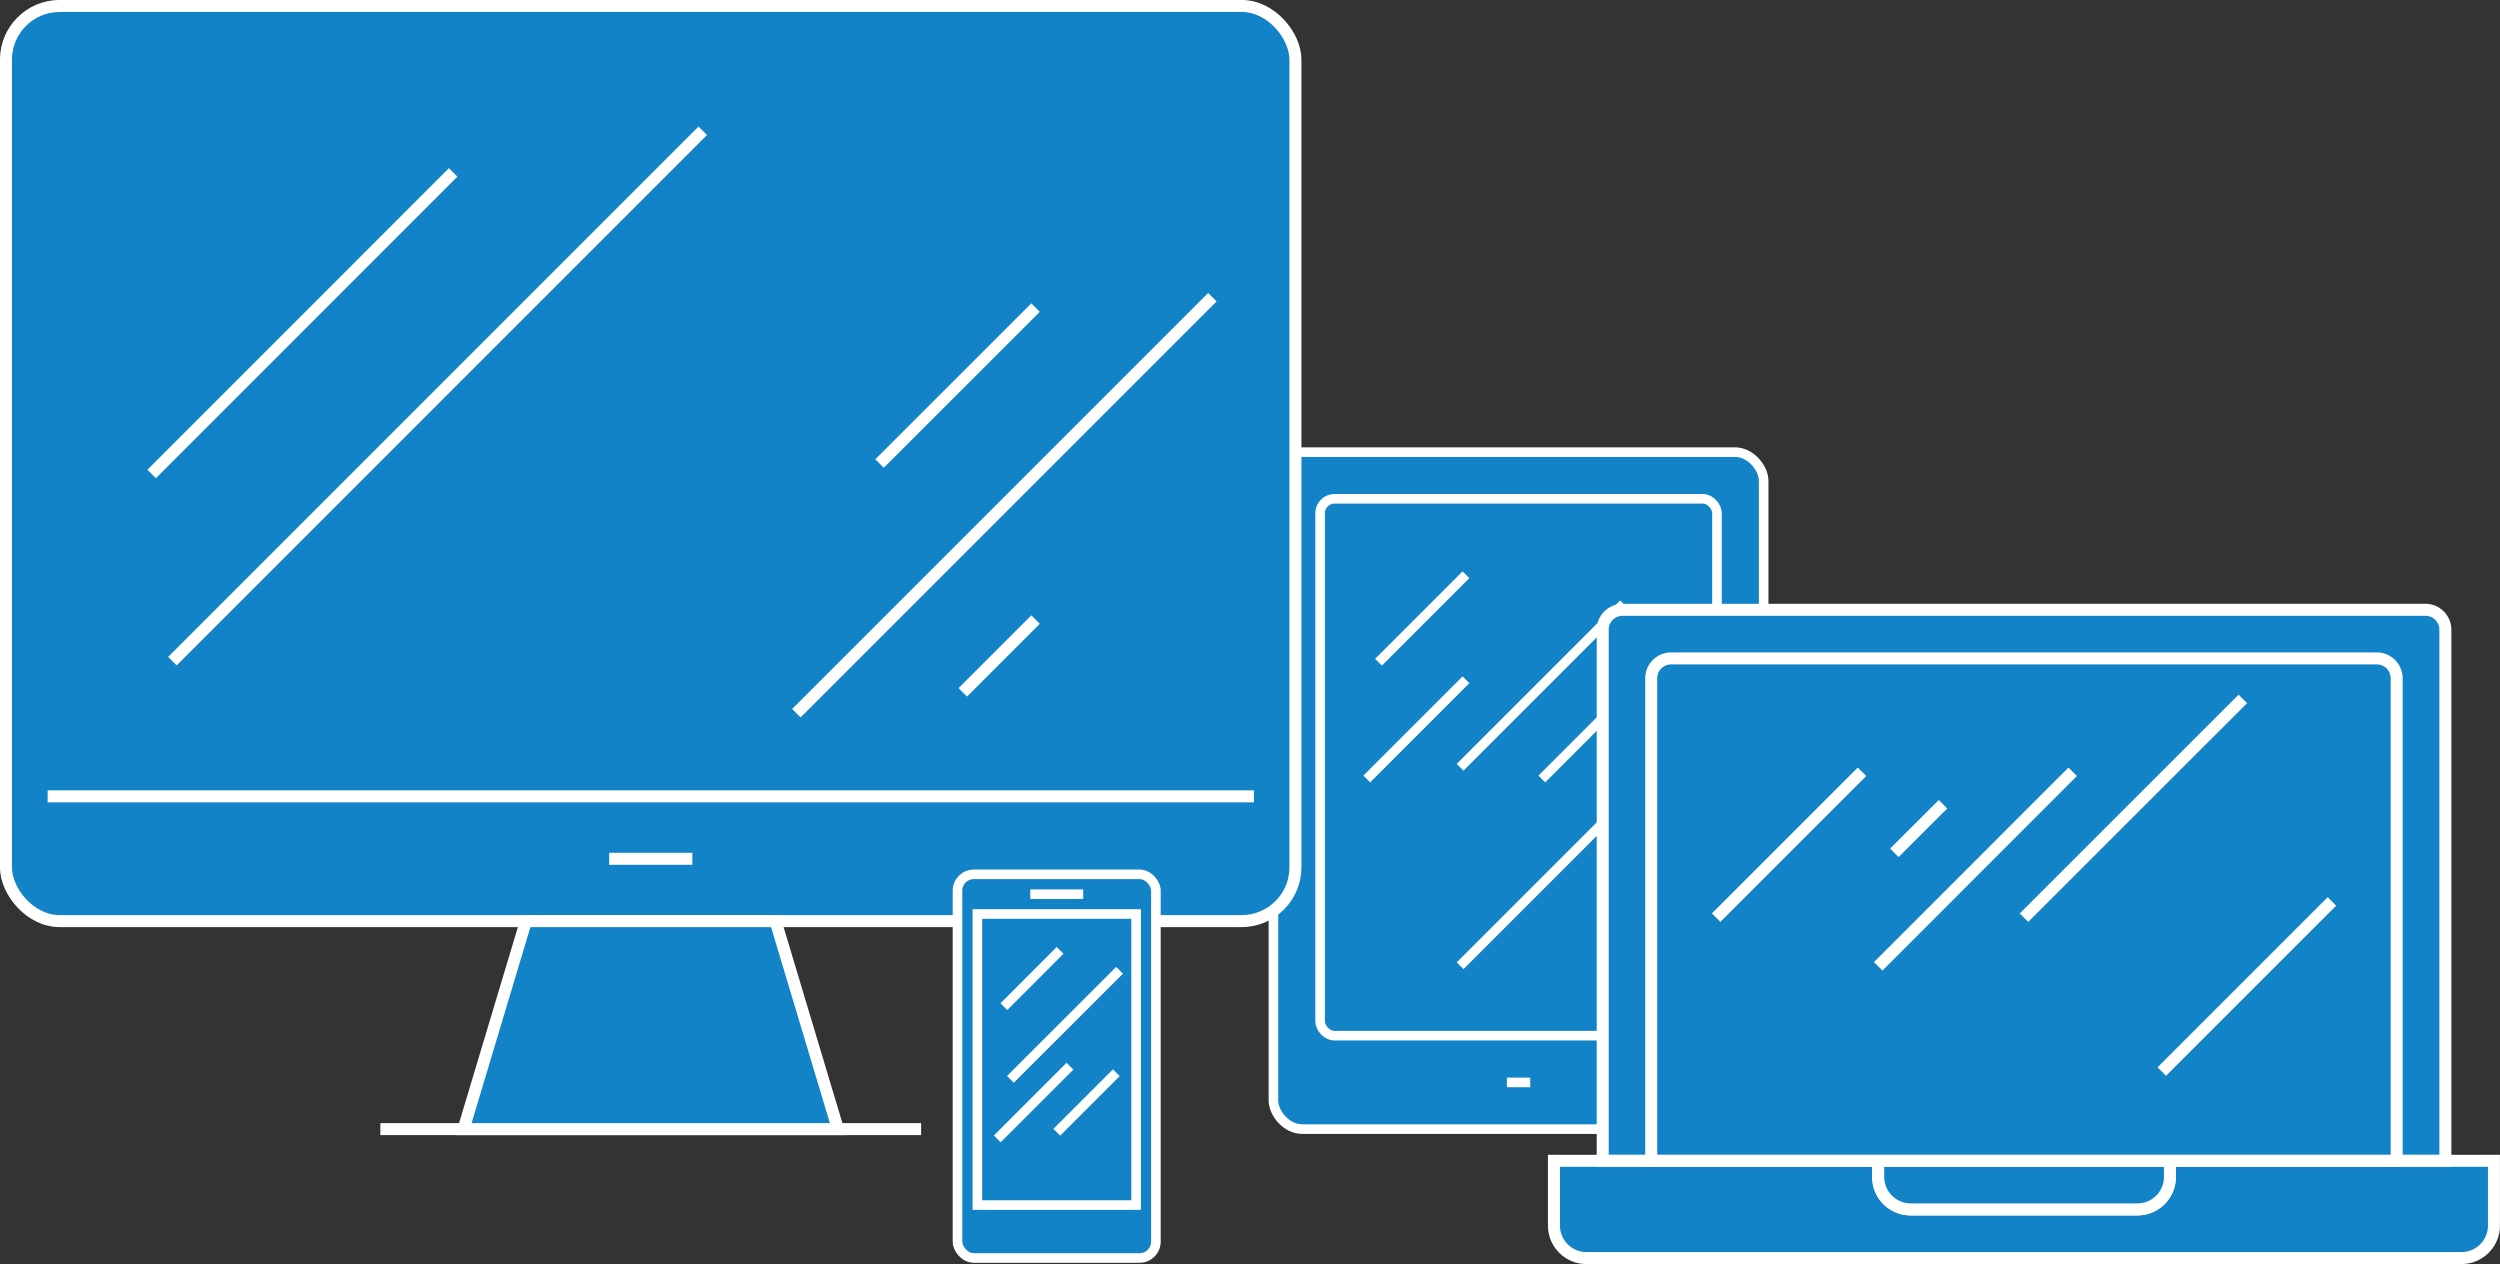
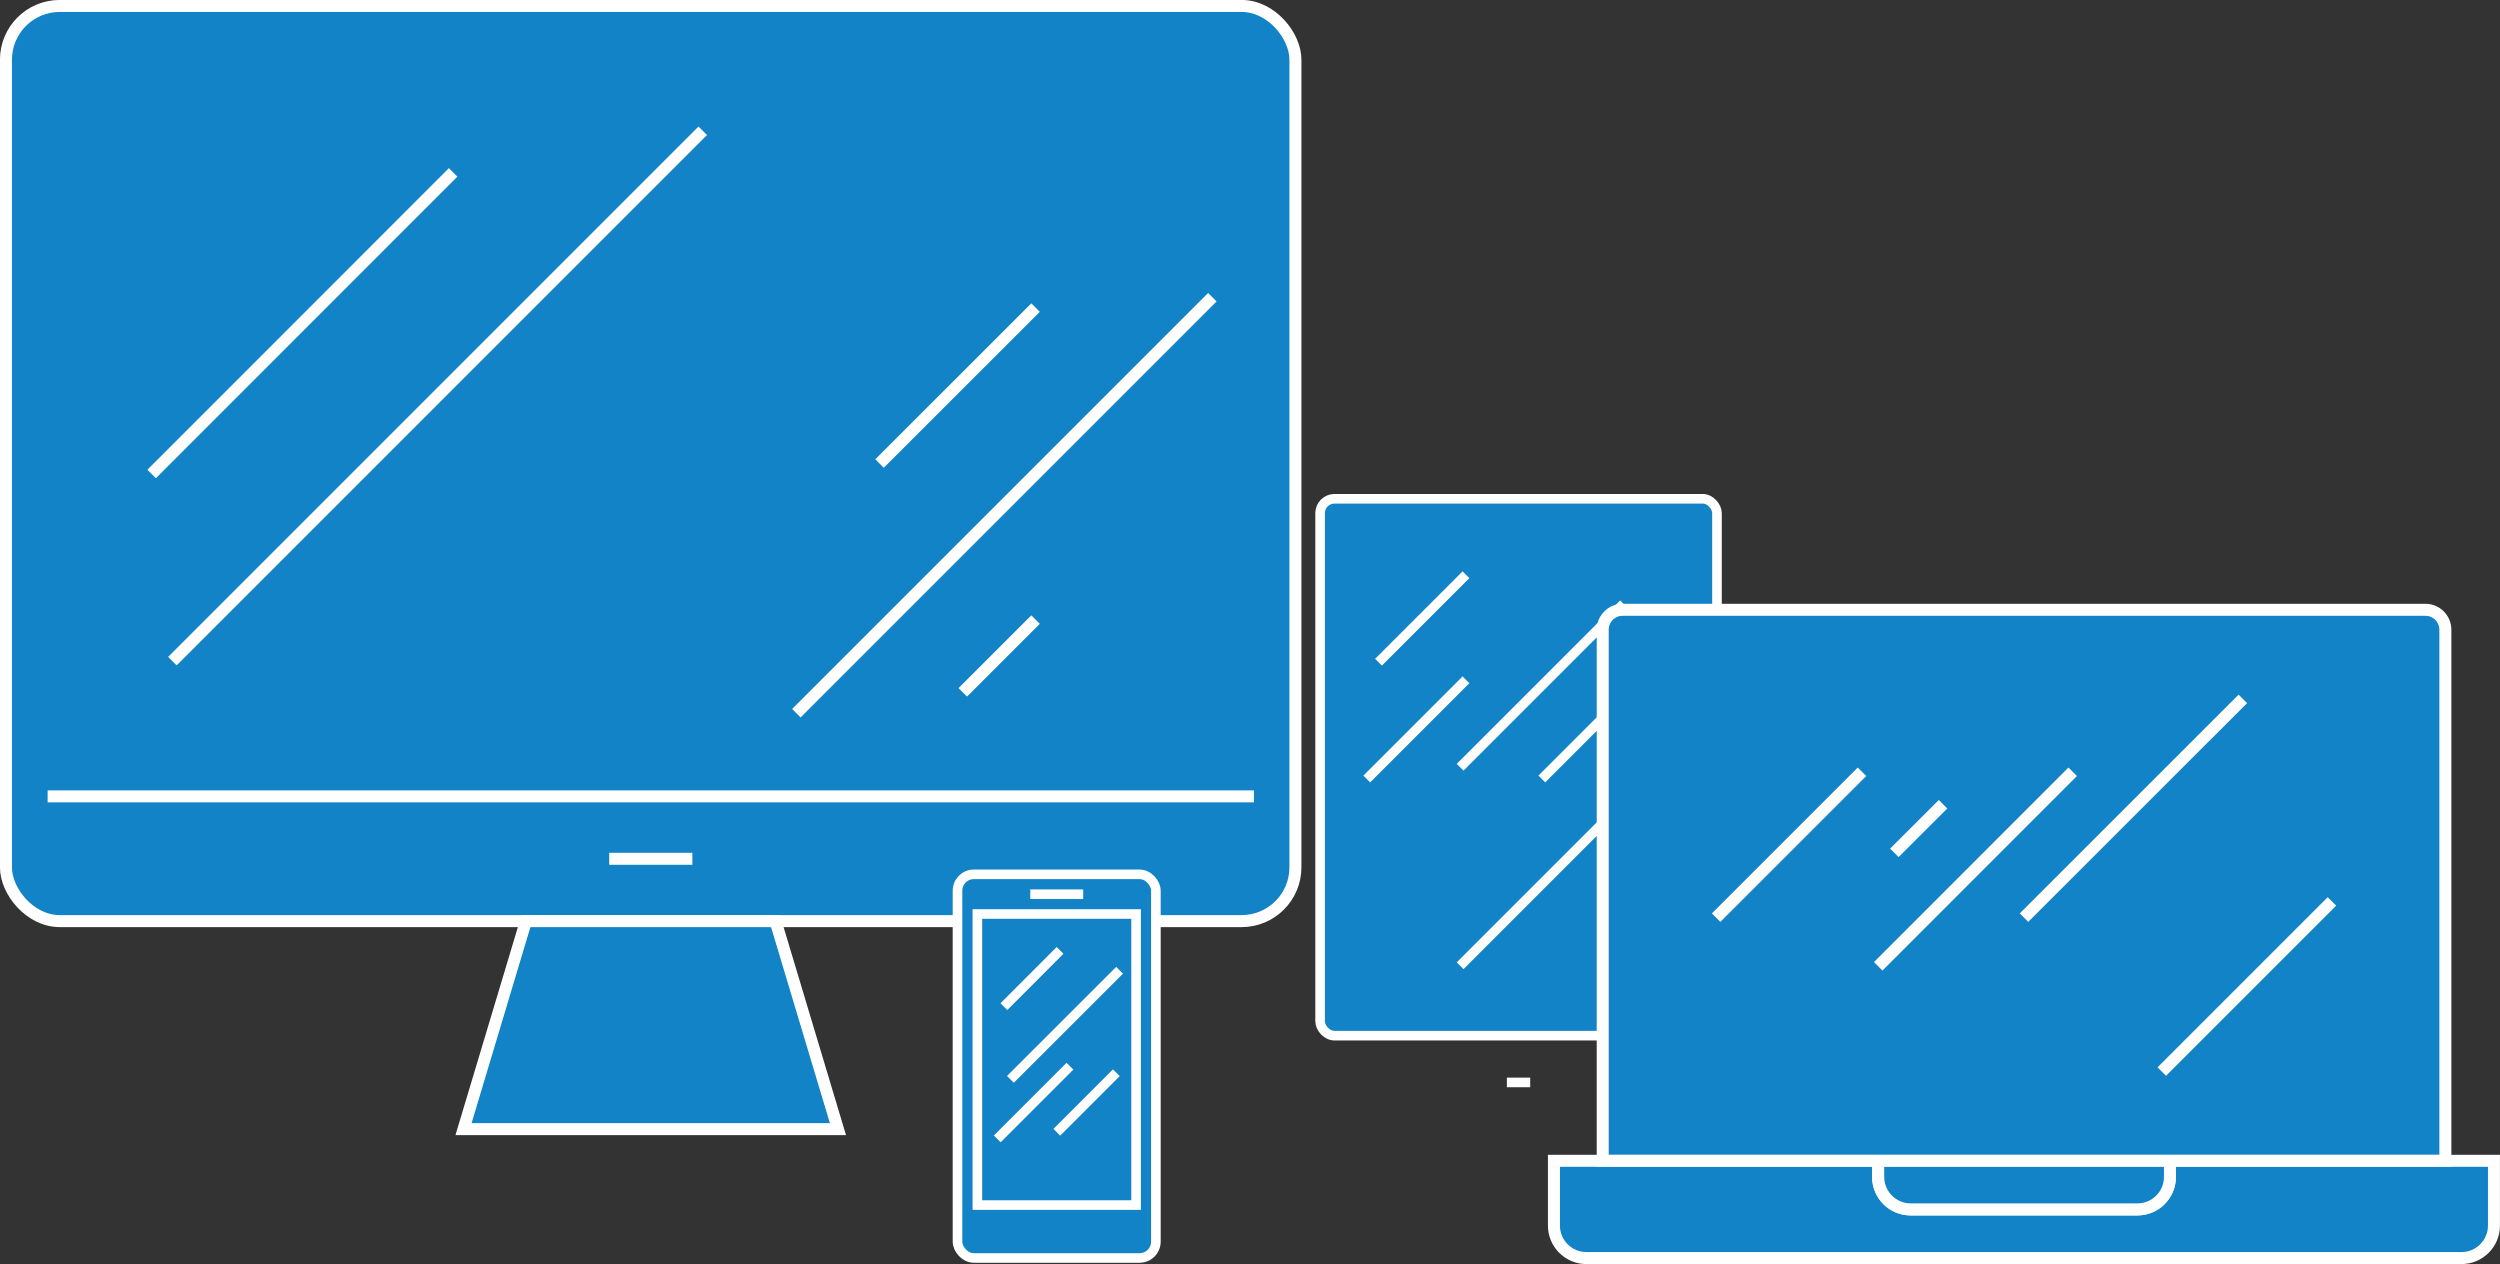
<svg xmlns="http://www.w3.org/2000/svg" id="Layer_1" viewBox="0 0 260.34 131.63">
  <rect x="0" y="0" width="260.34" height="131.63" fill="#333333" stroke="none" />
  <defs>
    <style>.cls-1{stroke-width:1.25px;}.cls-1,.cls-2{fill:#1183c6;stroke:#fff;stroke-miterlimit:10;}</style>
  </defs>
  <g>
-     <rect class="cls-2" x="132.61" y="47.08" width="51.05" height="70.5" rx="3" ry="3" />
    <rect class="cls-2" x="137.47" y="51.94" width="41.33" height="55.91" rx="1.5" ry="1.5" />
    <line class="cls-2" x1="156.92" y1="112.72" x2="159.35" y2="112.72" />
    <line class="cls-2" x1="143.55" y1="68.96" x2="152.66" y2="59.85" />
    <line class="cls-2" x1="142.33" y1="81.12" x2="152.66" y2="70.79" />
    <line class="cls-2" x1="152.05" y1="79.9" x2="169.07" y2="62.88" />
    <line class="cls-2" x1="160.56" y1="81.12" x2="174.54" y2="67.14" />
    <line class="cls-2" x1="152.05" y1="100.57" x2="167.25" y2="85.37" />
  </g>
  <g>
    <g>
-       <line class="cls-1" x1="39.61" y1="117.58" x2="95.92" y2="117.58" />
      <rect class="cls-1" x=".62" y=".62" width="134.28" height="95.3" rx="5.6" ry="5.6" />
      <line class="cls-1" x1="4.96" y1="82.93" x2="130.58" y2="82.93" />
      <line class="cls-1" x1="63.44" y1="89.43" x2="72.1" y2="89.43" />
      <polygon class="cls-1" points="80.76 95.92 54.77 95.92 48.27 117.58 87.26 117.58 80.76 95.92" />
    </g>
    <g>
      <line class="cls-1" x1="15.79" y1="49.36" x2="47.19" y2="17.95" />
      <line class="cls-1" x1="17.95" y1="68.85" x2="73.18" y2="13.62" />
      <line class="cls-1" x1="91.59" y1="48.27" x2="107.84" y2="32.03" />
      <line class="cls-1" x1="82.93" y1="74.27" x2="126.25" y2="30.95" />
      <line class="cls-1" x1="100.26" y1="72.1" x2="107.84" y2="64.52" />
    </g>
  </g>
  <g>
    <rect class="cls-2" x="99.71" y="91.05" width="20.66" height="39.95" rx="1.7" ry="1.7" />
    <rect class="cls-2" x="101.78" y="95.18" width="16.53" height="30.31" />
    <line class="cls-2" x1="107.29" y1="93.12" x2="112.8" y2="93.12" />
    <line class="cls-2" x1="104.54" y1="104.83" x2="110.39" y2="98.97" />
    <line class="cls-2" x1="105.22" y1="112.4" x2="116.59" y2="101.04" />
    <line class="cls-2" x1="103.85" y1="118.6" x2="111.42" y2="111.03" />
    <line class="cls-2" x1="110.05" y1="117.91" x2="116.25" y2="111.71" />
  </g>
  <g>
    <path class="cls-1" d="M225.96,120.88v1.69c0,1.86-1.51,3.38-3.38,3.38h-23.63c-1.86,0-3.38-1.51-3.38-3.38v-1.69h-33.75v6.75c0,1.86,1.51,3.38,3.38,3.38h91.13c1.86,0,3.38-1.51,3.38-3.38v-6.75h-33.75Z" />
    <path class="cls-1" d="M198.96,125.94h23.63c1.86,0,3.38-1.51,3.38-3.38v-1.69h-30.38v1.69c0,1.86,1.51,3.38,3.38,3.38Z" />
    <path class="cls-1" d="M168.98,63.5h83.59c1.15,0,2.08,.93,2.08,2.08v55.29h-87.75v-55.29c0-1.15,.93-2.08,2.08-2.08Z" />
-     <path class="cls-1" d="M174.04,68.56h73.46c1.15,0,2.08,.93,2.08,2.08v50.23h-77.63v-50.23c0-1.15,.93-2.08,2.08-2.08Z" />
    <g>
      <line class="cls-1" x1="178.71" y1="95.56" x2="193.9" y2="80.37" />
      <line class="cls-1" x1="195.59" y1="100.63" x2="215.84" y2="80.37" />
      <line class="cls-1" x1="210.77" y1="95.56" x2="233.56" y2="72.78" />
      <line class="cls-1" x1="197.27" y1="88.81" x2="202.34" y2="83.75" />
      <line class="cls-1" x1="242.84" y1="93.87" x2="225.12" y2="111.59" />
    </g>
  </g>
</svg>